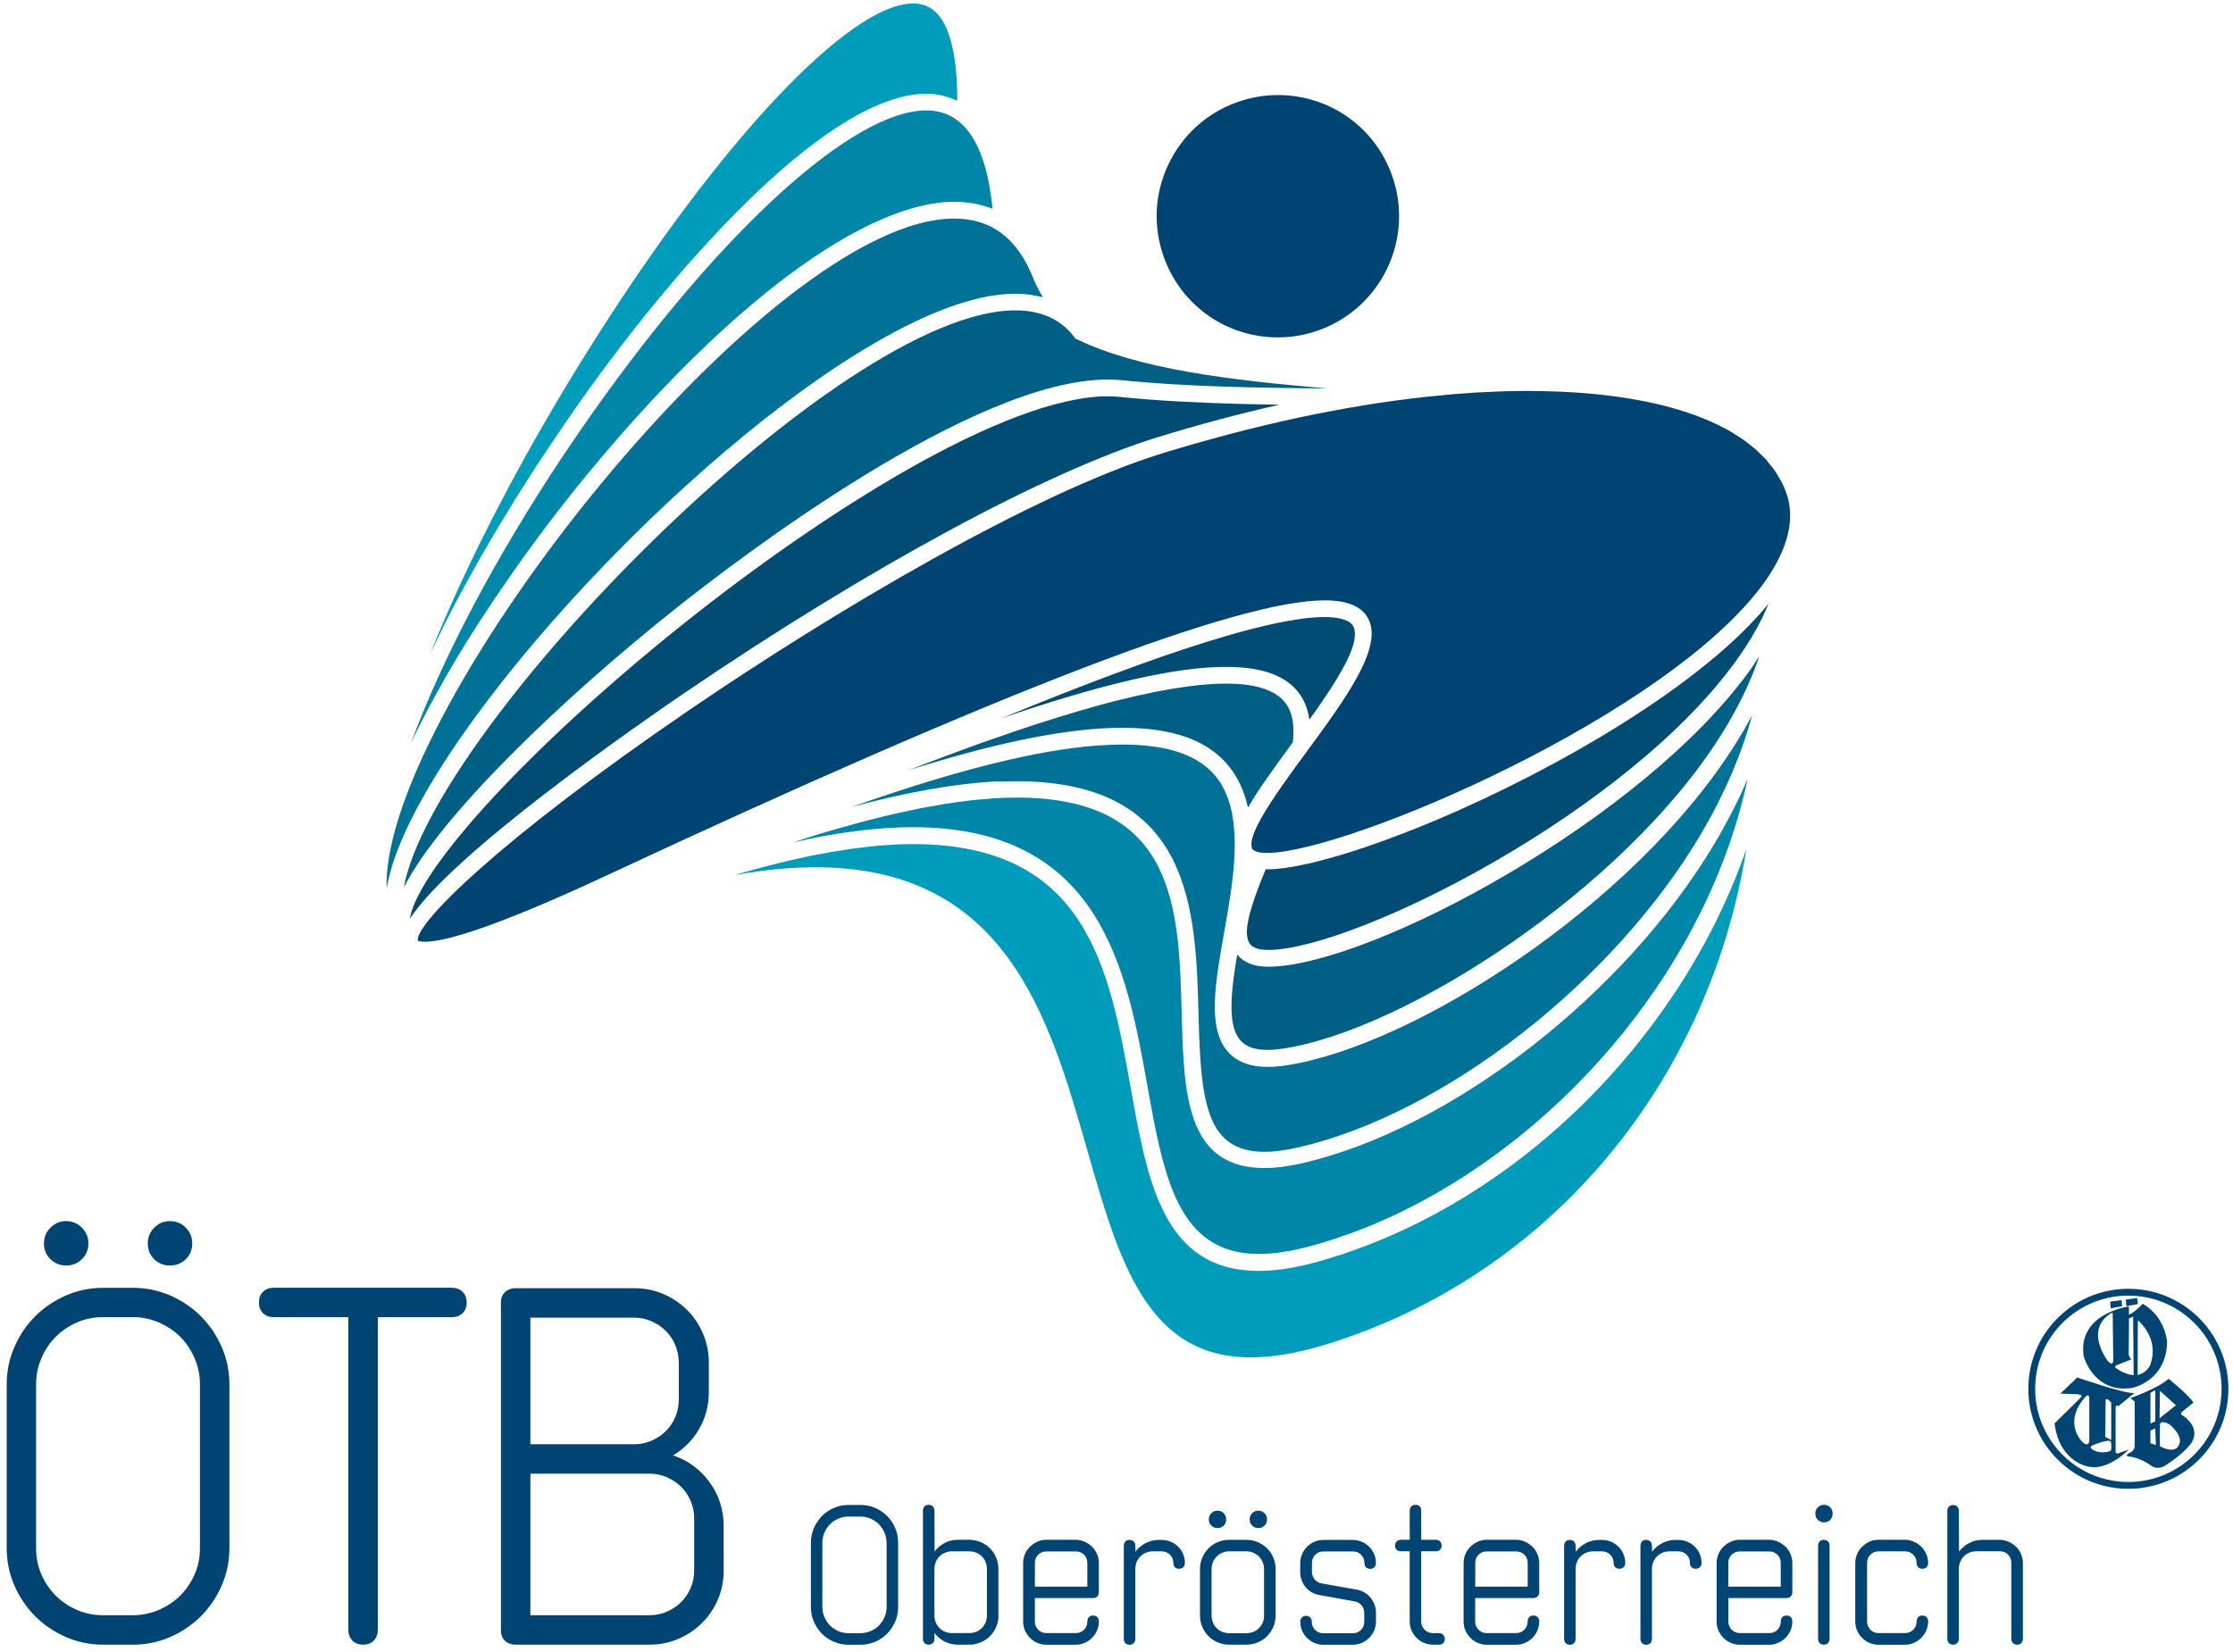
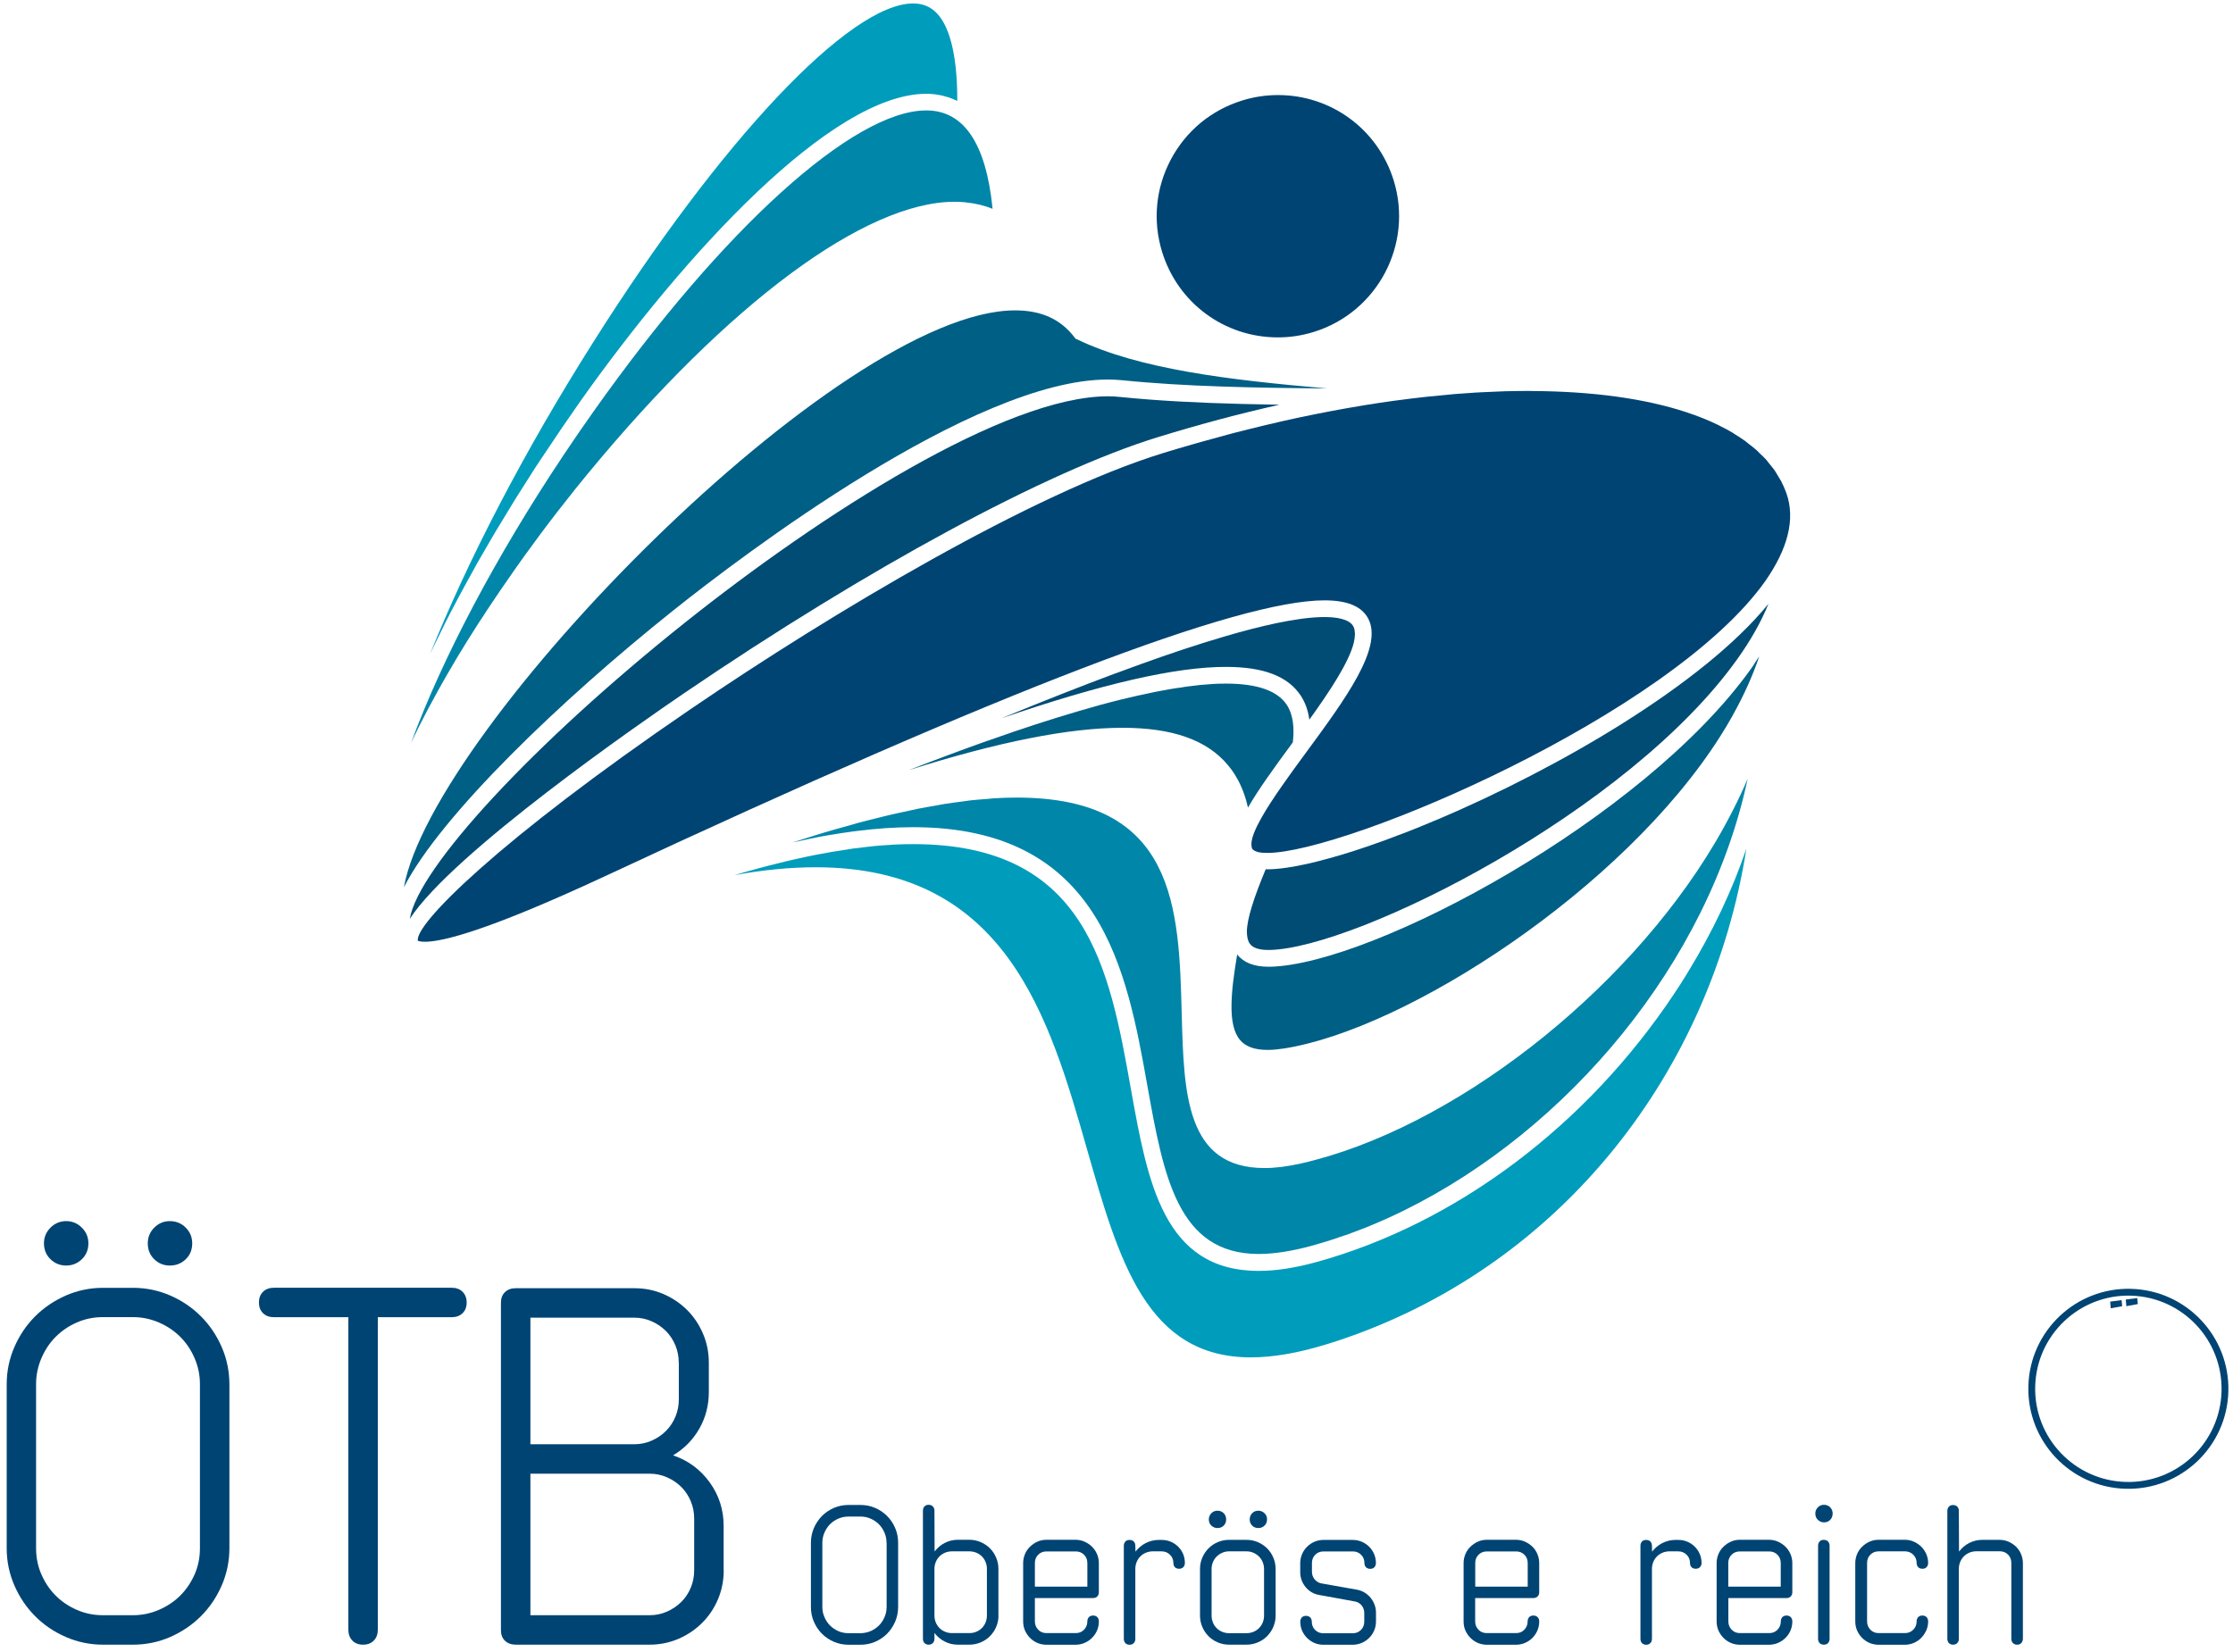
<svg xmlns="http://www.w3.org/2000/svg" xmlns:xlink="http://www.w3.org/1999/xlink" version="1.1" id="Ebene_2" x="0px" y="0px" viewBox="0 0 283.46 209.76" style="enable-background:new 0 0 283.46 209.76;" xml:space="preserve">
  <style type="text/css">
	.st0{clip-path:url(#SVGID_2_);fill:none;stroke:#004474;stroke-width:0.867;}
	.st1{fill:#004474;}
	.st2{clip-path:url(#SVGID_4_);fill:#004474;}
	.st3{fill:#009CBB;}
	.st4{fill:#0086A9;}
	.st5{fill:#007297;}
	.st6{fill:#005F85;}
	.st7{fill:#004C74;}
</style>
  <g>
    <g>
      <defs>
        <rect id="SVGID_1_" x="257.36" y="163.71" width="25.38" height="25.38" />
      </defs>
      <clipPath id="SVGID_2_">
        <use xlink:href="#SVGID_1_" style="overflow:visible;" />
      </clipPath>
      <ellipse transform="matrix(0.028 -1 1 0.028 86.216 441.452)" class="st0" cx="270.05" cy="176.4" rx="12.26" ry="12.26" />
    </g>
    <polygon class="st1" points="267.87,165.27 267.94,166.12 269.39,165.85 269.32,165.08  " />
    <polygon class="st1" points="269.85,165.01 269.92,165.85 271.38,165.58 271.3,164.82  " />
    <g>
      <defs>
-         <rect id="SVGID_3_" x="257.36" y="163.71" width="25.38" height="25.38" />
-       </defs>
+         </defs>
      <clipPath id="SVGID_4_">
        <use xlink:href="#SVGID_3_" style="overflow:visible;" />
      </clipPath>
      <path class="st2" d="M272.91,173.42c0,0-0.53,0.99-1.56,1.16l0.03-6.94C271.39,167.65,274.26,169.93,272.91,173.42 M270.85,174.6    c0,0-1.05,0-2.28-0.91c0,0-0.25-0.24,0.28-0.41l1.72-0.68c0,0-0.32-0.24-0.35-0.68l0.04-4.51l0.52-0.24L270.85,174.6z     M268.26,172.77c0,0-0.03,0.76-0.67,0.07c0,0-2.98-3.79,0.21-5.98c0,0,0.42-0.31,0.39-0.07L268.26,172.77z M275.09,170.35    c0,0-0.2-3.13-3.09-4.81c0,0-1.04,1.14-1.75,1.38v-1.04c0,0-6.58,0.87-5.74,6.35c0,0,1.28,4.74,6.14,4    C270.66,176.23,275.03,175.39,275.09,170.35" />
      <path class="st2" d="M268,182.84l-0.75-0.38l0.04-4.6c0.07-0.58,0.71,0.24,0.71,0.24V182.84z M265.73,183.48c0,0,2-0.85,2.23-0.41    c0,0,0.19,1.07-0.1,1.18c0,0-1.42,0.54-2.44-0.36C265.42,183.88,265.25,183.65,265.73,183.48 M265.21,182.95    c0,0-0.03,0.85-0.81,0.2c0,0-2.66-2.4,0.32-5.79c0,0,0.49-0.53,0.5,0.17V182.95z M270.94,176.88c-1.29,0.1-7.25-1.98-7.25-1.98    l-2.14,2.05l1.94,0.07c1.08,0.02,0.68,0.4,0.68,0.4l-3.37,3.32c0.68,5.07,4.42,5.5,4.42,5.5c2.48,0.47,5-2.18,5-2.18l-0.95,0.33    c-0.81,0.4-0.71-0.1-0.71-0.1v-5.54c0.02-0.46,0.34-0.2,0.34-0.2L270.94,176.88z" />
      <path class="st2" d="M276.58,183.5c-0.52,1.2-2.4,0.14-2.4,0.14V181c0-0.86,1.22-0.14,1.22-0.14    C277.34,182.51,276.58,183.5,276.58,183.5 M276.22,178.43l-2.08,1.65l0.04-3.48L276.22,178.43z M273.67,183.49l-0.7-0.25    l0.01-1.61l0.61-0.26L273.67,183.49z M273.6,180.47l-0.62,0.28v-3.91l0.62-0.32V180.47z M276.99,179.26l1.45-1.17    c-0.64-1.01-3.16-3.02-3.16-3.02c-1.38,1.24-4.84,2.45-4.84,2.45l0.54,0.44v5.61c0,0.67-0.64,0.91-0.64,0.91    c-0.67,0.34-0.2,0.44-0.2,0.44c1.65,0.17,2.86,1.14,2.86,1.14c0.87,0.67,1.78,0.07,1.78,0.07c2.79-1.75,3.53-3.12,3.53-3.12    c0.94-1.91-1.11-3.19-1.11-3.19C276.59,179.52,276.99,179.26,276.99,179.26" />
    </g>
  </g>
  <g>
    <path class="st1" d="M29.12,196.57c0,1.68-0.33,3.26-0.98,4.75c-0.65,1.49-1.53,2.79-2.63,3.89c-1.1,1.1-2.4,1.98-3.89,2.64   c-1.49,0.65-3.07,0.98-4.74,0.98h-3.79c-1.67,0-3.25-0.33-4.74-0.98c-1.49-0.65-2.79-1.53-3.89-2.64c-1.1-1.1-1.98-2.4-2.63-3.89   c-0.65-1.49-0.98-3.08-0.98-4.75v-20.79c0-1.68,0.33-3.26,0.98-4.75c0.65-1.49,1.53-2.79,2.63-3.89c1.1-1.1,2.4-1.98,3.89-2.64   c1.49-0.65,3.07-0.98,4.74-0.98h3.79c1.67,0,3.25,0.33,4.74,0.98c1.49,0.65,2.78,1.53,3.89,2.64c1.1,1.1,1.98,2.4,2.63,3.89   c0.65,1.49,0.98,3.08,0.98,4.75V196.57z M25.38,175.74c0-1.15-0.23-2.25-0.68-3.29c-0.45-1.05-1.06-1.95-1.82-2.71   c-0.76-0.76-1.66-1.36-2.71-1.82c-1.05-0.45-2.14-0.68-3.29-0.68h-3.81c-1.19,0-2.3,0.23-3.32,0.68c-1.03,0.45-1.92,1.06-2.68,1.82   c-0.76,0.76-1.36,1.66-1.81,2.71c-0.45,1.05-0.68,2.14-0.68,3.29v20.86c0,1.19,0.23,2.3,0.68,3.32c0.45,1.03,1.05,1.92,1.81,2.68   c0.76,0.76,1.65,1.36,2.68,1.81c1.03,0.45,2.13,0.68,3.32,0.68h3.81c1.15,0,2.24-0.23,3.29-0.68c1.05-0.45,1.95-1.06,2.71-1.81   c0.76-0.76,1.36-1.65,1.82-2.68c0.45-1.03,0.68-2.13,0.68-3.32V175.74z M11.22,157.87c0,0.82-0.28,1.49-0.83,2.02   c-0.55,0.53-1.22,0.8-1.99,0.8c-0.78,0-1.44-0.27-1.99-0.8c-0.55-0.53-0.83-1.21-0.83-2.02c0-0.78,0.28-1.44,0.83-1.99   c0.55-0.55,1.22-0.83,1.99-0.83c0.78,0,1.44,0.28,1.99,0.83C10.94,156.43,11.22,157.09,11.22,157.87z M24.4,157.87   c0,0.82-0.27,1.49-0.82,2.02c-0.55,0.53-1.22,0.8-2.03,0.8c-0.77,0-1.43-0.27-1.97-0.8c-0.55-0.53-0.82-1.21-0.82-2.02   c0-0.78,0.27-1.44,0.82-1.99c0.55-0.55,1.2-0.83,1.97-0.83c0.81,0,1.49,0.28,2.03,0.83C24.13,156.43,24.4,157.09,24.4,157.87z" />
    <path class="st1" d="M59.24,165.38c0,0.56-0.17,1.02-0.52,1.36c-0.35,0.34-0.81,0.51-1.38,0.51h-9.38v39.68   c0,0.57-0.17,1.03-0.51,1.38c-0.34,0.35-0.79,0.52-1.36,0.52s-1.02-0.17-1.36-0.52c-0.34-0.35-0.51-0.81-0.51-1.38v-39.68h-9.45   c-0.57,0-1.03-0.17-1.38-0.51c-0.35-0.34-0.52-0.79-0.52-1.36c0-0.56,0.17-1.02,0.52-1.36c0.35-0.34,0.81-0.51,1.38-0.51h22.57   c0.57,0,1.03,0.17,1.38,0.51C59.06,164.37,59.24,164.82,59.24,165.38z" />
    <path class="st1" d="M91.87,199.39c0,1.31-0.25,2.54-0.73,3.68c-0.49,1.15-1.16,2.15-2.02,3c-0.86,0.86-1.86,1.53-3,2.02   c-1.14,0.49-2.37,0.74-3.67,0.74H65.49c-0.57,0-1.03-0.16-1.38-0.49c-0.35-0.33-0.52-0.78-0.52-1.35v-41.58   c0-0.57,0.17-1.02,0.52-1.35c0.35-0.33,0.79-0.49,1.32-0.49h15.12c1.31,0,2.53,0.25,3.67,0.74c1.14,0.49,2.14,1.17,3,2.02   c0.86,0.86,1.53,1.86,2.02,3.01c0.49,1.14,0.74,2.37,0.74,3.68v3.74c0,1.68-0.4,3.22-1.2,4.63c-0.8,1.41-1.91,2.55-3.34,3.4   c1.92,0.65,3.47,1.8,4.65,3.43c1.18,1.64,1.77,3.48,1.77,5.52V199.39z M86.16,173.02c0-0.78-0.14-1.51-0.43-2.21   c-0.29-0.69-0.69-1.3-1.2-1.81c-0.51-0.51-1.11-0.92-1.81-1.23c-0.7-0.31-1.43-0.46-2.21-0.46H67.33v16.07h13.19   c0.78,0,1.51-0.15,2.21-0.46c0.69-0.31,1.3-0.71,1.81-1.23c0.51-0.51,0.91-1.11,1.2-1.81c0.29-0.69,0.43-1.43,0.43-2.21V173.02z    M88.12,192.83c0-0.78-0.14-1.51-0.43-2.21c-0.29-0.69-0.69-1.3-1.2-1.81c-0.51-0.51-1.12-0.92-1.82-1.23   c-0.7-0.31-1.44-0.46-2.21-0.46H67.33v17.97h15.13c0.78,0,1.52-0.15,2.21-0.46c0.7-0.31,1.3-0.72,1.82-1.23   c0.51-0.51,0.91-1.11,1.2-1.81c0.29-0.69,0.43-1.43,0.43-2.21V192.83z" />
  </g>
  <g>
    <path class="st1" d="M114.01,204.03c0,0.67-0.13,1.3-0.38,1.89c-0.26,0.59-0.6,1.09-1.03,1.53c-0.43,0.43-0.94,0.77-1.52,1.02   c-0.58,0.25-1.2,0.37-1.86,0.37h-1.49c-0.66,0-1.28-0.12-1.86-0.37c-0.58-0.25-1.09-0.59-1.52-1.02c-0.43-0.43-0.78-0.94-1.03-1.53   c-0.26-0.58-0.38-1.21-0.38-1.89v-8.13c0-0.67,0.13-1.3,0.38-1.89c0.26-0.58,0.6-1.09,1.03-1.53c0.43-0.43,0.94-0.77,1.52-1.02   c0.58-0.25,1.2-0.37,1.86-0.37h1.49c0.66,0,1.28,0.12,1.86,0.37c0.58,0.25,1.09,0.59,1.52,1.02c0.43,0.43,0.78,0.94,1.03,1.53   c0.26,0.59,0.38,1.21,0.38,1.89V204.03z M112.54,195.9c0-0.46-0.09-0.9-0.27-1.31c-0.18-0.41-0.41-0.76-0.71-1.06   c-0.3-0.3-0.65-0.53-1.06-0.71c-0.41-0.18-0.84-0.26-1.29-0.26h-1.47c-0.47,0-0.9,0.09-1.31,0.26c-0.41,0.18-0.76,0.41-1.06,0.71   c-0.3,0.3-0.53,0.65-0.71,1.06c-0.18,0.41-0.27,0.85-0.27,1.31v8.13c0,0.47,0.09,0.9,0.27,1.31c0.18,0.41,0.41,0.76,0.71,1.06   c0.3,0.3,0.65,0.53,1.05,0.71c0.4,0.18,0.84,0.26,1.3,0.26h1.5c0.45,0,0.88-0.09,1.29-0.26c0.41-0.18,0.76-0.41,1.06-0.71   c0.3-0.3,0.53-0.65,0.71-1.06c0.18-0.41,0.27-0.85,0.27-1.31V195.9z" />
    <path class="st1" d="M126.75,205.13c0,0.51-0.1,0.99-0.29,1.44c-0.19,0.45-0.46,0.84-0.79,1.18c-0.34,0.34-0.73,0.6-1.18,0.79   c-0.45,0.19-0.93,0.29-1.44,0.29h-1.47c-0.59,0-1.15-0.13-1.66-0.4c-0.51-0.26-0.95-0.63-1.3-1.09v0.75c0,0.22-0.07,0.41-0.21,0.54   c-0.14,0.14-0.32,0.2-0.52,0.2c-0.22,0-0.4-0.07-0.53-0.2c-0.13-0.14-0.2-0.32-0.2-0.54v-16.28c0-0.22,0.07-0.4,0.2-0.54   c0.13-0.14,0.31-0.2,0.53-0.2c0.21,0,0.38,0.07,0.52,0.2c0.14,0.14,0.21,0.32,0.21,0.54l0.02,5.19c0.35-0.46,0.78-0.83,1.29-1.09   c0.51-0.26,1.06-0.4,1.65-0.4h1.46c0.51,0,0.99,0.1,1.44,0.29c0.45,0.19,0.84,0.46,1.18,0.79c0.34,0.34,0.6,0.73,0.79,1.18   c0.19,0.45,0.29,0.93,0.29,1.44V205.13z M125.28,199.2c0-0.31-0.06-0.6-0.17-0.87c-0.11-0.27-0.27-0.51-0.47-0.71   c-0.2-0.2-0.44-0.36-0.71-0.47c-0.27-0.11-0.56-0.17-0.87-0.17h-2.22c-0.31,0-0.6,0.06-0.87,0.17c-0.27,0.11-0.51,0.27-0.71,0.47   c-0.2,0.2-0.36,0.44-0.47,0.71c-0.11,0.27-0.17,0.56-0.17,0.87v5.94c0,0.31,0.06,0.6,0.17,0.87c0.11,0.27,0.27,0.51,0.47,0.71   c0.2,0.2,0.44,0.36,0.71,0.47c0.27,0.11,0.56,0.17,0.87,0.17h2.22c0.31,0,0.6-0.06,0.87-0.17c0.27-0.11,0.51-0.27,0.71-0.47   c0.2-0.2,0.36-0.44,0.47-0.71c0.11-0.27,0.17-0.56,0.17-0.87V199.2z" />
    <path class="st1" d="M139.49,205.88c0,0.42-0.08,0.8-0.23,1.15c-0.15,0.35-0.36,0.66-0.64,0.94c-0.27,0.27-0.59,0.48-0.95,0.64   c-0.36,0.15-0.74,0.23-1.14,0.23h-3.69c-0.42,0-0.8-0.08-1.15-0.23c-0.35-0.15-0.66-0.36-0.94-0.64c-0.27-0.27-0.48-0.59-0.64-0.94   c-0.15-0.35-0.23-0.74-0.23-1.15v-7.41c0-0.4,0.08-0.78,0.23-1.14c0.15-0.36,0.36-0.67,0.64-0.94c0.27-0.26,0.58-0.48,0.94-0.64   c0.35-0.16,0.74-0.24,1.15-0.24h3.69c0.4,0,0.78,0.08,1.14,0.24c0.36,0.16,0.68,0.37,0.95,0.64c0.27,0.26,0.48,0.58,0.64,0.94   c0.15,0.36,0.23,0.74,0.23,1.14v3.7c0,0.22-0.07,0.4-0.2,0.54c-0.14,0.14-0.32,0.2-0.54,0.2h-7.38v2.96c0,0.42,0.14,0.77,0.42,1.06   c0.28,0.29,0.63,0.43,1.05,0.43h3.72c0.42,0,0.77-0.14,1.05-0.43c0.28-0.29,0.42-0.64,0.42-1.06c0-0.22,0.07-0.4,0.2-0.54   c0.13-0.14,0.31-0.2,0.53-0.2c0.22,0,0.4,0.07,0.53,0.2C139.43,205.47,139.49,205.65,139.49,205.88z M138.03,198.46   c0-0.42-0.14-0.77-0.42-1.05c-0.28-0.28-0.63-0.42-1.05-0.42h-3.72c-0.42,0-0.77,0.14-1.05,0.42c-0.28,0.28-0.42,0.63-0.42,1.05v3   h6.66V198.46z" />
    <path class="st1" d="M150.41,198.45c0,0.22-0.07,0.41-0.2,0.54c-0.14,0.14-0.32,0.2-0.54,0.2c-0.22,0-0.4-0.07-0.53-0.2   c-0.13-0.14-0.19-0.32-0.19-0.54c0-0.42-0.15-0.77-0.44-1.05c-0.29-0.28-0.64-0.42-1.06-0.42h-1.11c-0.31,0-0.6,0.06-0.87,0.17   c-0.27,0.11-0.51,0.27-0.71,0.47c-0.2,0.2-0.36,0.44-0.47,0.71c-0.11,0.27-0.17,0.56-0.17,0.87v8.89c0,0.23-0.07,0.41-0.2,0.54   c-0.13,0.14-0.31,0.21-0.53,0.21c-0.22,0-0.4-0.07-0.53-0.2c-0.13-0.14-0.2-0.32-0.2-0.54v-11.83c0-0.22,0.07-0.4,0.2-0.54   c0.13-0.14,0.31-0.2,0.53-0.2c0.22,0,0.4,0.07,0.53,0.2c0.13,0.14,0.2,0.32,0.2,0.54l0.02,0.75c0.35-0.46,0.79-0.83,1.3-1.09   c0.51-0.26,1.07-0.4,1.66-0.4h0.36c0.4,0,0.78,0.07,1.14,0.22c0.36,0.15,0.68,0.36,0.95,0.63c0.27,0.27,0.49,0.58,0.64,0.94   C150.33,197.67,150.41,198.05,150.41,198.45z" />
    <path class="st1" d="M161.93,205.13c0,0.51-0.1,0.99-0.29,1.44c-0.19,0.45-0.46,0.84-0.79,1.18c-0.34,0.34-0.73,0.6-1.18,0.79   c-0.45,0.19-0.93,0.29-1.44,0.29h-2.21c-0.51,0-0.99-0.1-1.44-0.29c-0.45-0.19-0.84-0.46-1.17-0.79c-0.34-0.34-0.6-0.73-0.79-1.18   c-0.19-0.45-0.29-0.93-0.29-1.44v-5.91c0-0.51,0.1-0.99,0.29-1.44c0.19-0.45,0.46-0.84,0.79-1.18c0.34-0.34,0.73-0.6,1.17-0.79   c0.45-0.19,0.93-0.29,1.44-0.29h2.21c0.51,0,0.99,0.1,1.44,0.29c0.45,0.19,0.84,0.46,1.18,0.79c0.34,0.34,0.6,0.73,0.79,1.18   c0.19,0.45,0.29,0.93,0.29,1.44V205.13z M155.65,192.92c0,0.32-0.1,0.59-0.31,0.79c-0.21,0.21-0.47,0.31-0.79,0.31   c-0.3,0-0.56-0.1-0.78-0.31c-0.22-0.21-0.32-0.47-0.32-0.79c0-0.3,0.11-0.56,0.32-0.78c0.22-0.22,0.48-0.32,0.78-0.32   c0.32,0,0.59,0.11,0.79,0.32C155.55,192.35,155.65,192.61,155.65,192.92z M160.46,199.22c0-0.31-0.06-0.59-0.17-0.87   c-0.11-0.27-0.27-0.51-0.47-0.71c-0.2-0.2-0.44-0.36-0.71-0.48c-0.27-0.12-0.56-0.18-0.87-0.18h-2.22c-0.31,0-0.59,0.06-0.87,0.18   c-0.27,0.12-0.51,0.28-0.71,0.48c-0.2,0.2-0.36,0.44-0.47,0.71c-0.11,0.27-0.17,0.56-0.17,0.87v5.93c0,0.31,0.06,0.59,0.17,0.87   c0.11,0.27,0.27,0.51,0.47,0.71c0.2,0.2,0.44,0.36,0.71,0.47c0.27,0.11,0.56,0.17,0.87,0.17h2.22c0.31,0,0.59-0.06,0.87-0.17   c0.27-0.11,0.51-0.27,0.71-0.47c0.2-0.2,0.36-0.44,0.47-0.71c0.11-0.27,0.17-0.56,0.17-0.87V199.22z M160.84,192.92   c0,0.32-0.11,0.59-0.32,0.79c-0.22,0.21-0.48,0.31-0.78,0.31c-0.32,0-0.59-0.1-0.79-0.31c-0.21-0.21-0.31-0.47-0.31-0.79   c0-0.3,0.1-0.56,0.31-0.78c0.21-0.22,0.47-0.32,0.79-0.32c0.3,0,0.56,0.11,0.78,0.32C160.74,192.35,160.84,192.61,160.84,192.92z" />
    <path class="st1" d="M174.44,207.03c-0.15,0.35-0.36,0.67-0.64,0.94c-0.27,0.27-0.59,0.49-0.95,0.64   c-0.36,0.15-0.74,0.23-1.14,0.23h-3.69c-0.42,0-0.8-0.07-1.15-0.22c-0.35-0.15-0.66-0.36-0.94-0.63c-0.27-0.27-0.48-0.58-0.64-0.93   c-0.15-0.35-0.23-0.74-0.23-1.15c0-0.22,0.07-0.4,0.2-0.54c0.13-0.14,0.31-0.2,0.53-0.2c0.22,0,0.4,0.07,0.53,0.2   c0.13,0.14,0.2,0.32,0.2,0.54c0,0.42,0.14,0.77,0.42,1.05c0.28,0.28,0.63,0.42,1.05,0.42h3.72c0.42,0,0.77-0.14,1.05-0.42   c0.28-0.28,0.42-0.63,0.42-1.05v-1.11c0-0.35-0.11-0.67-0.32-0.94c-0.22-0.27-0.49-0.44-0.83-0.51l-4.62-0.84   c-0.69-0.13-1.25-0.47-1.7-1.02c-0.44-0.55-0.66-1.18-0.66-1.89v-1.11c0-0.4,0.08-0.78,0.23-1.14c0.15-0.36,0.36-0.68,0.64-0.95   c0.27-0.27,0.58-0.49,0.94-0.64c0.35-0.15,0.74-0.23,1.15-0.23h3.69c0.4,0,0.78,0.07,1.14,0.22c0.36,0.15,0.67,0.36,0.95,0.63   c0.27,0.27,0.48,0.58,0.64,0.94c0.15,0.36,0.23,0.74,0.23,1.14c0,0.22-0.07,0.41-0.2,0.54c-0.13,0.14-0.31,0.2-0.53,0.2   s-0.4-0.07-0.53-0.2c-0.13-0.14-0.2-0.32-0.2-0.54c0-0.42-0.14-0.77-0.42-1.05c-0.28-0.28-0.63-0.42-1.05-0.42h-3.72   c-0.42,0-0.77,0.14-1.05,0.42c-0.28,0.28-0.42,0.63-0.42,1.05v1.11c0,0.35,0.11,0.67,0.32,0.94c0.22,0.27,0.49,0.45,0.83,0.53   l4.62,0.82c0.34,0.07,0.65,0.19,0.94,0.37c0.29,0.18,0.54,0.41,0.75,0.66c0.21,0.26,0.37,0.55,0.49,0.87   c0.12,0.32,0.18,0.66,0.18,1.01v1.11C174.67,206.29,174.59,206.68,174.44,207.03z" />
-     <path class="st1" d="M183.4,208.1c0,0.22-0.07,0.4-0.2,0.53c-0.14,0.13-0.32,0.2-0.54,0.2h-0.75c-0.42,0-0.8-0.08-1.15-0.23   c-0.35-0.15-0.67-0.36-0.94-0.64c-0.27-0.27-0.49-0.59-0.64-0.94c-0.15-0.35-0.23-0.74-0.23-1.15v-8.9h-1.11   c-0.23,0-0.41-0.06-0.54-0.19c-0.14-0.13-0.21-0.3-0.21-0.53c0-0.22,0.07-0.4,0.21-0.54c0.14-0.14,0.32-0.2,0.54-0.2h1.11v-3.7   c0-0.22,0.07-0.4,0.2-0.54c0.14-0.14,0.32-0.2,0.54-0.2s0.4,0.07,0.53,0.2c0.13,0.14,0.19,0.32,0.19,0.54v3.7h1.85   c0.22,0,0.4,0.07,0.54,0.2c0.14,0.14,0.2,0.32,0.2,0.54c0,0.22-0.07,0.4-0.2,0.53c-0.14,0.13-0.32,0.19-0.54,0.19h-1.85v8.92   c0,0.4,0.14,0.75,0.43,1.04c0.29,0.29,0.64,0.43,1.06,0.43h0.75c0.22,0,0.4,0.07,0.54,0.2C183.33,207.7,183.4,207.88,183.4,208.1z" />
    <path class="st1" d="M195.39,205.88c0,0.42-0.08,0.8-0.23,1.15c-0.15,0.35-0.36,0.66-0.63,0.94c-0.27,0.27-0.59,0.48-0.95,0.64   c-0.36,0.15-0.74,0.23-1.14,0.23h-3.69c-0.42,0-0.8-0.08-1.15-0.23c-0.35-0.15-0.66-0.36-0.94-0.64c-0.27-0.27-0.48-0.59-0.64-0.94   s-0.23-0.74-0.23-1.15v-7.41c0-0.4,0.08-0.78,0.23-1.14c0.15-0.36,0.36-0.67,0.64-0.94c0.27-0.26,0.58-0.48,0.94-0.64   c0.35-0.16,0.74-0.24,1.15-0.24h3.69c0.4,0,0.78,0.08,1.14,0.24c0.36,0.16,0.67,0.37,0.95,0.64c0.27,0.26,0.48,0.58,0.63,0.94   c0.15,0.36,0.23,0.74,0.23,1.14v3.7c0,0.22-0.07,0.4-0.21,0.54c-0.14,0.14-0.32,0.2-0.54,0.2h-7.38v2.96   c0,0.42,0.14,0.77,0.42,1.06c0.28,0.29,0.63,0.43,1.05,0.43h3.72c0.42,0,0.77-0.14,1.05-0.43c0.28-0.29,0.42-0.64,0.42-1.06   c0-0.22,0.07-0.4,0.2-0.54c0.13-0.14,0.31-0.2,0.53-0.2s0.4,0.07,0.53,0.2C195.33,205.47,195.39,205.65,195.39,205.88z    M193.93,198.46c0-0.42-0.14-0.77-0.42-1.05c-0.28-0.28-0.63-0.42-1.05-0.42h-3.72c-0.42,0-0.77,0.14-1.05,0.42   c-0.28,0.28-0.42,0.63-0.42,1.05v3h6.66V198.46z" />
-     <path class="st1" d="M206.31,198.45c0,0.22-0.07,0.41-0.21,0.54c-0.14,0.14-0.32,0.2-0.54,0.2c-0.22,0-0.4-0.07-0.53-0.2   c-0.13-0.14-0.19-0.32-0.19-0.54c0-0.42-0.15-0.77-0.44-1.05c-0.29-0.28-0.64-0.42-1.06-0.42h-1.11c-0.31,0-0.6,0.06-0.87,0.17   c-0.27,0.11-0.51,0.27-0.71,0.47c-0.2,0.2-0.36,0.44-0.47,0.71c-0.11,0.27-0.17,0.56-0.17,0.87v8.89c0,0.23-0.07,0.41-0.2,0.54   c-0.13,0.14-0.31,0.21-0.53,0.21s-0.4-0.07-0.53-0.2c-0.13-0.14-0.2-0.32-0.2-0.54v-11.83c0-0.22,0.07-0.4,0.2-0.54   c0.13-0.14,0.31-0.2,0.53-0.2s0.4,0.07,0.53,0.2c0.13,0.14,0.2,0.32,0.2,0.54l0.02,0.75c0.35-0.46,0.79-0.83,1.3-1.09   c0.51-0.26,1.07-0.4,1.66-0.4h0.36c0.4,0,0.78,0.07,1.14,0.22c0.36,0.15,0.68,0.36,0.95,0.63c0.27,0.27,0.49,0.58,0.64,0.94   C206.23,197.67,206.31,198.05,206.31,198.45z" />
    <path class="st1" d="M216,198.45c0,0.22-0.07,0.41-0.21,0.54c-0.14,0.14-0.32,0.2-0.54,0.2c-0.22,0-0.4-0.07-0.53-0.2   c-0.13-0.14-0.19-0.32-0.19-0.54c0-0.42-0.15-0.77-0.44-1.05c-0.29-0.28-0.64-0.42-1.06-0.42h-1.11c-0.31,0-0.6,0.06-0.87,0.17   c-0.27,0.11-0.51,0.27-0.71,0.47c-0.2,0.2-0.36,0.44-0.47,0.71c-0.11,0.27-0.17,0.56-0.17,0.87v8.89c0,0.23-0.07,0.41-0.2,0.54   c-0.13,0.14-0.31,0.21-0.53,0.21s-0.4-0.07-0.53-0.2c-0.13-0.14-0.2-0.32-0.2-0.54v-11.83c0-0.22,0.07-0.4,0.2-0.54   c0.13-0.14,0.31-0.2,0.53-0.2s0.4,0.07,0.53,0.2c0.13,0.14,0.2,0.32,0.2,0.54l0.02,0.75c0.35-0.46,0.79-0.83,1.3-1.09   c0.51-0.26,1.07-0.4,1.66-0.4h0.36c0.4,0,0.78,0.07,1.14,0.22c0.36,0.15,0.68,0.36,0.95,0.63c0.27,0.27,0.49,0.58,0.64,0.94   C215.92,197.67,216,198.05,216,198.45z" />
    <path class="st1" d="M227.52,205.88c0,0.42-0.08,0.8-0.23,1.15c-0.15,0.35-0.36,0.66-0.64,0.94c-0.27,0.27-0.59,0.48-0.95,0.64   c-0.36,0.15-0.74,0.23-1.14,0.23h-3.69c-0.42,0-0.8-0.08-1.15-0.23c-0.35-0.15-0.66-0.36-0.94-0.64c-0.27-0.27-0.48-0.59-0.64-0.94   c-0.15-0.35-0.23-0.74-0.23-1.15v-7.41c0-0.4,0.08-0.78,0.23-1.14c0.15-0.36,0.36-0.67,0.64-0.94c0.27-0.26,0.58-0.48,0.94-0.64   c0.35-0.16,0.74-0.24,1.15-0.24h3.69c0.4,0,0.78,0.08,1.14,0.24c0.36,0.16,0.67,0.37,0.95,0.64c0.27,0.26,0.48,0.58,0.64,0.94   c0.15,0.36,0.23,0.74,0.23,1.14v3.7c0,0.22-0.07,0.4-0.2,0.54c-0.14,0.14-0.32,0.2-0.54,0.2h-7.38v2.96c0,0.42,0.14,0.77,0.42,1.06   c0.28,0.29,0.63,0.43,1.05,0.43h3.72c0.42,0,0.77-0.14,1.05-0.43c0.28-0.29,0.42-0.64,0.42-1.06c0-0.22,0.07-0.4,0.2-0.54   c0.13-0.14,0.31-0.2,0.53-0.2s0.4,0.07,0.53,0.2C227.45,205.47,227.52,205.65,227.52,205.88z M226.05,198.46   c0-0.42-0.14-0.77-0.42-1.05c-0.28-0.28-0.63-0.42-1.05-0.42h-3.72c-0.42,0-0.77,0.14-1.05,0.42c-0.28,0.28-0.42,0.63-0.42,1.05v3   h6.66V198.46z" />
    <path class="st1" d="M232.64,192.17c0,0.32-0.1,0.59-0.31,0.81c-0.21,0.22-0.47,0.32-0.79,0.32c-0.3,0-0.56-0.11-0.78-0.32   c-0.22-0.22-0.32-0.48-0.32-0.81c0-0.3,0.11-0.56,0.32-0.78c0.22-0.22,0.48-0.32,0.78-0.32c0.32,0,0.58,0.11,0.79,0.32   C232.53,191.61,232.64,191.87,232.64,192.17z M232.25,208.09c0,0.22-0.07,0.41-0.2,0.54c-0.13,0.14-0.31,0.2-0.53,0.2   s-0.4-0.07-0.53-0.2c-0.13-0.14-0.2-0.32-0.2-0.54v-11.83c0-0.22,0.07-0.4,0.2-0.54c0.13-0.14,0.31-0.2,0.53-0.2s0.4,0.07,0.53,0.2   c0.13,0.14,0.2,0.32,0.2,0.54V208.09z" />
    <path class="st1" d="M244.76,205.88c0,0.42-0.08,0.8-0.24,1.15s-0.37,0.66-0.64,0.94c-0.26,0.27-0.58,0.48-0.94,0.64   c-0.36,0.15-0.74,0.23-1.14,0.23h-3.33c-0.42,0-0.8-0.08-1.15-0.23c-0.35-0.15-0.66-0.36-0.94-0.64c-0.27-0.27-0.48-0.59-0.64-0.94   c-0.15-0.35-0.23-0.74-0.23-1.15v-7.41c0-0.4,0.08-0.78,0.23-1.14c0.15-0.36,0.36-0.67,0.64-0.94c0.27-0.26,0.58-0.48,0.94-0.64   c0.35-0.16,0.74-0.24,1.15-0.24h3.33c0.4,0,0.78,0.08,1.14,0.24c0.36,0.16,0.67,0.37,0.94,0.63c0.26,0.26,0.48,0.57,0.64,0.93   c0.16,0.36,0.24,0.74,0.24,1.14c0,0.22-0.07,0.41-0.2,0.54c-0.13,0.14-0.31,0.2-0.53,0.2c-0.22,0-0.4-0.07-0.53-0.2   c-0.13-0.14-0.2-0.32-0.2-0.54c0-0.42-0.15-0.77-0.43-1.05c-0.29-0.28-0.64-0.42-1.04-0.42h-3.35c-0.42,0-0.77,0.14-1.05,0.42   c-0.28,0.28-0.42,0.63-0.42,1.05v7.42c0,0.42,0.14,0.77,0.42,1.06c0.28,0.29,0.63,0.43,1.05,0.43h3.35c0.4,0,0.75-0.14,1.04-0.43   c0.29-0.29,0.43-0.64,0.43-1.06c0-0.22,0.07-0.4,0.2-0.54c0.13-0.14,0.31-0.2,0.53-0.2c0.22,0,0.4,0.07,0.53,0.2   C244.69,205.47,244.76,205.65,244.76,205.88z" />
    <path class="st1" d="M256.58,208.63c-0.13,0.14-0.31,0.2-0.53,0.2c-0.22,0-0.4-0.07-0.53-0.21c-0.13-0.14-0.2-0.32-0.2-0.54v-9.64   c0-0.42-0.14-0.77-0.42-1.05c-0.28-0.28-0.63-0.42-1.05-0.42h-2.97c-0.31,0-0.59,0.06-0.87,0.17c-0.27,0.11-0.51,0.27-0.71,0.47   c-0.2,0.2-0.36,0.44-0.47,0.71c-0.11,0.27-0.17,0.56-0.17,0.87v8.89c0,0.23-0.07,0.41-0.2,0.54c-0.13,0.14-0.31,0.21-0.53,0.21   c-0.22,0-0.4-0.07-0.53-0.2c-0.13-0.14-0.2-0.32-0.2-0.54v-16.25c0-0.22,0.07-0.4,0.2-0.54c0.13-0.14,0.31-0.2,0.53-0.2   c0.22,0,0.4,0.07,0.53,0.2c0.13,0.14,0.2,0.32,0.2,0.54l0.02,5.17c0.35-0.46,0.78-0.83,1.29-1.09c0.51-0.26,1.06-0.4,1.66-0.4h2.21   c0.4,0,0.78,0.08,1.14,0.24c0.36,0.16,0.67,0.37,0.95,0.64c0.27,0.26,0.48,0.58,0.63,0.94c0.15,0.36,0.23,0.74,0.23,1.14v9.62   C256.78,208.31,256.71,208.5,256.58,208.63z" />
  </g>
  <g>
    <path class="st3" d="M171.07,169.81c-0.88,0.31-1.78,0.61-2.68,0.88c-3.56,1.1-6.79,1.66-9.59,1.66c0,0,0,0-0.01,0   c-13.24,0-16.74-12.23-20.79-26.39c-4.81-16.8-10.25-35.84-34.46-35.84c-3.2,0-6.64,0.33-10.32,1c0.87-0.26,1.73-0.5,2.58-0.73   c0.21-0.06,0.43-0.12,0.64-0.18c0.82-0.22,1.61-0.42,2.41-0.61c0.25-0.06,0.5-0.13,0.74-0.19c0.73-0.18,1.45-0.33,2.16-0.49   c0.29-0.06,0.58-0.14,0.87-0.19c0.72-0.15,1.41-0.28,2.1-0.4c0.26-0.05,0.54-0.11,0.8-0.15c0.7-0.12,1.37-0.22,2.04-0.32   c0.24-0.04,0.5-0.08,0.74-0.12c0.67-0.09,1.31-0.16,1.96-0.23c0.23-0.02,0.47-0.06,0.7-0.08c0.69-0.07,1.35-0.11,2.01-0.15   c0.17-0.01,0.36-0.03,0.53-0.04c0.83-0.04,1.63-0.06,2.41-0.06c22.09,0,24.91,15.78,27.64,31.04c2.13,11.9,4.14,23.15,16.23,23.15   c0,0,0,0,0,0c2.19,0,4.58-0.37,7.33-1.12c17.72-4.89,34.29-17.32,45.45-34.13c0.5-0.74,0.98-1.49,1.44-2.24   c0.11-0.18,0.21-0.36,0.32-0.53c3.11-5.09,5.57-10.31,7.37-15.59C217.25,135.93,198.51,160.18,171.07,169.81z M54.59,83.05   c0.53-1.12,1.09-2.25,1.66-3.4c0.05-0.11,0.1-0.21,0.15-0.32c0.59-1.18,1.21-2.37,1.85-3.56c0.06-0.11,0.11-0.21,0.17-0.32   c0.59-1.1,1.2-2.21,1.82-3.32c0.12-0.22,0.23-0.43,0.35-0.64c0.57-1,1.16-2.02,1.76-3.04c0.19-0.33,0.38-0.66,0.58-0.99   c0.48-0.81,0.99-1.64,1.49-2.45c0.33-0.55,0.65-1.08,0.99-1.63c0.39-0.62,0.8-1.26,1.2-1.89c0.47-0.74,0.93-1.48,1.41-2.22   c0.32-0.49,0.66-0.99,0.99-1.48c1.49-2.26,3.03-4.52,4.63-6.8c13.38-18.89,31.94-39.08,43.94-39.08c0.32,0,0.64,0.01,0.97,0.05   c0.23,0.02,0.46,0.07,0.7,0.11c0.1,0.02,0.19,0.03,0.29,0.05c0.22,0.05,0.43,0.12,0.65,0.18c0.11,0.03,0.23,0.06,0.34,0.1   c0.17,0.06,0.34,0.14,0.51,0.21c0.16,0.07,0.32,0.12,0.48,0.2c0.01-6.58-1.25-9.63-2.49-11.01c-0.82-0.92-1.84-1.36-3.11-1.36   c-8.05,0-24.4,17.32-40.67,43.1C66.51,57.36,59.4,71.09,54.59,83.05z" />
    <path class="st4" d="M101.36,106.81c-0.26,0.06-0.51,0.1-0.77,0.16c0.91-0.29,1.78-0.56,2.65-0.83c0.52-0.16,1.05-0.33,1.56-0.48   c0.94-0.28,1.84-0.53,2.75-0.78c0.44-0.12,0.9-0.26,1.33-0.38c0.95-0.26,1.85-0.48,2.76-0.7c0.37-0.09,0.75-0.2,1.11-0.28   c0.9-0.21,1.77-0.39,2.64-0.58c0.34-0.07,0.7-0.16,1.04-0.23c0.85-0.17,1.67-0.31,2.49-0.45c0.32-0.06,0.66-0.13,0.98-0.18   c0.78-0.12,1.51-0.22,2.25-0.31c0.33-0.04,0.68-0.1,1.01-0.14c0.72-0.08,1.4-0.13,2.09-0.18c0.32-0.02,0.65-0.07,0.96-0.09   c0.98-0.06,1.93-0.09,2.84-0.09c20.24,0,20.61,13.99,20.96,27.51c0.27,10.04,0.52,19.53,10.5,19.53h0c1.39,0,2.96-0.2,4.68-0.59   c18.99-4.32,41.08-21.44,52.51-40.7c1.61-2.72,2.99-5.43,4.15-8.13c-5,23.45-22.85,44.55-43.57,54.78   c-0.02,0.01-0.04,0.02-0.06,0.03c-0.75,0.37-1.5,0.72-2.25,1.06c-0.09,0.04-0.19,0.08-0.28,0.12c-0.68,0.3-1.36,0.6-2.05,0.88   c-0.23,0.09-0.47,0.18-0.7,0.27c-0.55,0.22-1.1,0.43-1.65,0.63c-0.38,0.14-0.77,0.26-1.16,0.39c-0.4,0.14-0.81,0.29-1.21,0.41   c-0.79,0.25-1.58,0.49-2.38,0.71c-2.52,0.69-4.8,1.05-6.76,1.05c0,0,0,0,0,0c-10.31,0-12.08-9.92-14.14-21.4   c-2.61-14.61-5.86-32.79-29.73-32.79c-1.1,0-2.25,0.04-3.42,0.12c-0.06,0-0.11,0.01-0.16,0.01c-1.09,0.07-2.21,0.19-3.36,0.33   c-0.2,0.02-0.4,0.05-0.59,0.07c-1.01,0.13-2.04,0.29-3.1,0.47c-0.38,0.06-0.77,0.13-1.15,0.2   C103.22,106.42,102.3,106.6,101.36,106.81z M117.58,14.02c-9.22,0-25.79,14.99-42.21,38.19c-1.31,1.85-2.59,3.71-3.83,5.57   c-8.66,12.98-15.44,25.9-19.36,36.55c0.1-0.21,0.21-0.43,0.31-0.65c0.23-0.48,0.46-0.95,0.7-1.43c0.12-0.24,0.25-0.49,0.38-0.74   c0.24-0.47,0.47-0.93,0.72-1.4c0.14-0.26,0.29-0.53,0.43-0.79c0.25-0.46,0.49-0.92,0.75-1.38c0.15-0.27,0.3-0.54,0.45-0.81   c0.26-0.46,0.51-0.92,0.78-1.38c0.16-0.27,0.32-0.55,0.48-0.82c0.27-0.46,0.54-0.92,0.81-1.38c0.16-0.27,0.33-0.54,0.5-0.82   c0.28-0.46,0.56-0.93,0.85-1.39c0.17-0.28,0.36-0.56,0.54-0.85c0.28-0.45,0.57-0.91,0.86-1.36c0.18-0.28,0.36-0.56,0.55-0.83   c0.3-0.46,0.59-0.92,0.9-1.37c0.16-0.25,0.33-0.5,0.5-0.75c0.33-0.48,0.65-0.97,0.98-1.45c0.16-0.23,0.32-0.47,0.49-0.7   c0.34-0.49,0.68-0.99,1.02-1.48c0.15-0.22,0.31-0.43,0.46-0.65c0.36-0.51,0.72-1.01,1.08-1.52c0.13-0.18,0.26-0.36,0.4-0.54   c0.39-0.53,0.78-1.07,1.17-1.6c0.09-0.13,0.19-0.25,0.28-0.38c1.48-1.99,2.99-3.93,4.5-5.82c0.54-0.67,1.07-1.32,1.61-1.97   c17.79-21.57,35.17-34.45,46.49-34.45c0.44,0,0.87,0.02,1.3,0.06c0.05,0,0.09,0.01,0.14,0.02c1.21,0.12,2.35,0.39,3.39,0.82   C125.18,18.24,122.37,14.02,117.58,14.02z" />
-     <path class="st5" d="M126.65,99.21c-5.28,0.26-11.45,1.34-18.56,3.26c0.16-0.06,0.31-0.11,0.47-0.16   c12.87-4.54,23.07-7.08,30.75-7.65c0.13-0.01,0.27-0.01,0.4-0.02c0.41-0.03,0.83-0.05,1.23-0.07c0.53-0.02,1.04-0.03,1.55-0.03   c5.69,0,9.54,1.3,11.79,3.98c0.23,0.28,0.44,0.57,0.64,0.87c0.09,0.13,0.16,0.27,0.23,0.41c0.1,0.17,0.2,0.35,0.29,0.53   c0.09,0.18,0.16,0.38,0.24,0.57c0.06,0.14,0.12,0.28,0.18,0.43c0.08,0.23,0.15,0.46,0.22,0.7c0.04,0.12,0.07,0.23,0.11,0.35   c0.07,0.27,0.13,0.55,0.19,0.82c0.02,0.09,0.04,0.18,0.05,0.27c0.06,0.31,0.1,0.63,0.15,0.95c0.01,0.06,0.02,0.12,0.02,0.18   c0.04,0.35,0.07,0.71,0.09,1.07c0,0.03,0,0.06,0.01,0.09c0.02,0.39,0.04,0.78,0.04,1.18c0,0,0,0,0,0.01   c-0.02,0.23-0.01,0.45,0,0.66c-0.05,3.48-0.72,7.26-1.35,10.82c-1.14,6.44-2.12,12.01,0.4,15.02c1.12,1.34,2.85,2.02,5.14,2.02h0   c0.71,0,1.49-0.07,2.32-0.19c16.32-2.5,44.14-20.41,56.94-40.64c0.82-1.29,1.56-2.57,2.23-3.84c-0.67,2.49-1.55,5-2.63,7.52   c0,0-0.01,0.01-0.01,0.02c-0.17,0.4-0.36,0.8-0.54,1.2c-0.11,0.24-0.21,0.47-0.32,0.71c-0.09,0.19-0.19,0.38-0.28,0.56   c-0.22,0.45-0.43,0.9-0.66,1.35c-0.04,0.07-0.08,0.14-0.11,0.21c-0.62,1.21-1.29,2.41-2,3.62c-11.16,18.81-32.68,35.52-51.15,39.72   c-1.57,0.35-2.98,0.54-4.21,0.54h0c-7.53,0-8.09-6.64-8.37-17.47c-0.35-13.18-0.78-29.58-23.09-29.58c-0.72,0-1.47,0.02-2.23,0.05   C126.77,99.2,126.71,99.21,126.65,99.21z M51.23,106.11c0.02-0.05,0.04-0.1,0.07-0.16c0.14-0.31,0.29-0.63,0.44-0.95   c0.05-0.11,0.1-0.21,0.15-0.33c0.14-0.29,0.29-0.59,0.44-0.88c0.07-0.14,0.14-0.28,0.21-0.42c0.13-0.24,0.26-0.49,0.39-0.74   c0.11-0.2,0.21-0.4,0.32-0.6c0.08-0.15,0.17-0.31,0.26-0.46c0.17-0.3,0.33-0.6,0.51-0.91c0.03-0.05,0.05-0.09,0.08-0.14   c13.55-23.52,50.51-59,71.27-62.88c0.12-0.02,0.24-0.04,0.36-0.06c1.09-0.18,2.14-0.29,3.13-0.29c0.64,0,1.25,0.04,1.84,0.12   c0.21,0.03,0.41,0.08,0.61,0.12c0.36,0.07,0.73,0.12,1.08,0.21c-0.47-0.75-0.87-1.54-1.21-2.38c-2.04-5.12-5.33-7.61-10.05-7.61   c-23.45,0-72.06,61.58-72.06,84.54c0,0.17,0.03,0.31,0.03,0.47C49.42,110.79,50.15,108.55,51.23,106.11z" />
    <path class="st6" d="M142.48,92.41c-6.76,0-15.75,1.78-27.13,5.38c3.53-1.37,6.87-2.62,10-3.73c0.01,0,0.01,0,0.02,0   c1.01-0.36,2-0.7,2.97-1.03c0.04-0.01,0.09-0.03,0.13-0.05c0.93-0.32,1.84-0.62,2.73-0.91c0.08-0.03,0.16-0.05,0.24-0.08   c0.9-0.29,1.77-0.57,2.64-0.84c0.07-0.02,0.13-0.04,0.2-0.06c0.71-0.22,1.39-0.42,2.08-0.63c0.21-0.06,0.43-0.13,0.64-0.19   c0.61-0.18,1.19-0.34,1.78-0.51c0.26-0.07,0.54-0.15,0.8-0.23c0.62-0.17,1.22-0.32,1.82-0.48c0.21-0.05,0.42-0.11,0.63-0.16   c0.49-0.12,0.96-0.23,1.44-0.34c0.29-0.07,0.6-0.15,0.89-0.21c0.41-0.09,0.8-0.17,1.19-0.25c0.33-0.07,0.68-0.15,1-0.22   c0.38-0.08,0.75-0.14,1.12-0.21c0.32-0.06,0.64-0.12,0.94-0.17c0.38-0.07,0.75-0.12,1.12-0.17c0.27-0.04,0.55-0.09,0.82-0.13   c0.34-0.05,0.67-0.08,1-0.12c0.27-0.03,0.55-0.07,0.82-0.1c0.27-0.03,0.53-0.04,0.79-0.06c0.3-0.02,0.62-0.05,0.91-0.07   c0.54-0.03,1.07-0.04,1.56-0.04c3.94,0,6.53,0.9,7.71,2.69c0.2,0.3,0.36,0.63,0.49,0.98c0.02,0.06,0.03,0.12,0.05,0.18   c0.1,0.31,0.18,0.62,0.23,0.96c0.01,0.03,0,0.07,0.01,0.1c0.11,0.78,0.1,1.63-0.01,2.55c-0.02,0.02-0.03,0.05-0.05,0.07   c-2.41,3.27-4.35,5.97-5.64,8.21c-0.02-0.11-0.06-0.21-0.08-0.31c-0.07-0.31-0.15-0.62-0.25-0.93c-0.05-0.15-0.1-0.3-0.15-0.45   c-0.1-0.3-0.22-0.6-0.35-0.89c-0.06-0.14-0.12-0.29-0.19-0.43c-0.14-0.3-0.3-0.59-0.47-0.87c-0.07-0.12-0.13-0.24-0.21-0.36   c-0.25-0.39-0.52-0.77-0.83-1.13C153.23,93.96,148.84,92.41,142.48,92.41z M222.3,84.88c-13.59,19.1-48,37.56-61.05,37.87l-0.25,0   c-1.83,0-3.14-0.54-3.95-1.55c-0.4,2.36-0.71,4.6-0.72,6.48c-0.02,1.88,0.27,3.41,1.08,4.37c0.71,0.85,1.86,1.26,3.51,1.26   c0,0,0,0,0,0c0.6,0,1.27-0.06,2-0.17c15.55-2.38,43.17-20.23,55.47-39.68c0.55-0.87,1.07-1.73,1.55-2.6   c0.02-0.03,0.03-0.05,0.04-0.08c1.41-2.53,2.52-5.01,3.34-7.43c-0.15,0.22-0.31,0.45-0.46,0.67   C222.7,84.31,222.51,84.59,222.3,84.88z M128.86,39.41c-22.24,0-73.91,52.95-77.59,73.25c4.67-9.11,19.92-23.77,34.27-35.21   c8.61-6.86,38.02-29.26,55.09-29.26c0.59,0,1.17,0.03,1.72,0.08c8.1,0.83,17.16,0.98,26.11,1.05c-12.47-1.07-23.89-2.45-31.71-6.22   L136.52,43l-0.15-0.2C134.62,40.52,132.17,39.41,128.86,39.41z" />
    <path class="st7" d="M127.11,91.21c5.24-2.16,10.01-4.04,14.33-5.65c0.12-0.05,0.24-0.09,0.37-0.13c2.02-0.75,3.95-1.45,5.76-2.08   c0.59-0.2,1.15-0.39,1.71-0.58c0.37-0.12,0.75-0.26,1.1-0.37c0.74-0.24,1.44-0.47,2.14-0.69c0.17-0.05,0.34-0.11,0.5-0.16   c0.66-0.21,1.29-0.4,1.92-0.58c0.18-0.06,0.38-0.12,0.56-0.17c2.37-0.7,4.5-1.24,6.37-1.64c0.01,0,0.03,0,0.04-0.01   c1.07-0.23,2.04-0.39,2.96-0.53c0.16-0.02,0.33-0.05,0.48-0.07c1.03-0.13,1.96-0.2,2.77-0.2c1.4,0,3.18,0.21,3.69,1.21   c0.07,0.13,0.11,0.27,0.14,0.42c0.02,0.1,0.03,0.2,0.03,0.31c0,0.06,0.02,0.11,0.02,0.18c0,0.13-0.01,0.28-0.03,0.43   c0,0.04,0,0.08-0.01,0.12c-0.03,0.18-0.06,0.38-0.11,0.58c0,0.01,0,0.01,0,0.02c-0.62,2.5-3.08,6.2-5.64,9.76   c-0.15-1.12-0.5-2.15-1.09-3.05c-1.62-2.46-4.72-3.65-9.48-3.65C149.3,84.66,139.85,86.83,127.11,91.21z M158.63,119.79   c0.36,0.55,1.16,0.83,2.38,0.83l0.19,0c11.08-0.26,45.55-17.54,59.37-36.98c1.71-2.4,3.01-4.73,3.92-6.97   c-8.36,10.26-26.64,20.86-41.99,27.38c-0.14,0.06-0.28,0.11-0.43,0.17c-0.62,0.26-1.24,0.52-1.85,0.77c-0.25,0.1-0.5,0.2-0.75,0.3   c-0.5,0.2-0.99,0.4-1.48,0.58c-0.22,0.08-0.43,0.16-0.66,0.24c-0.5,0.19-1.01,0.39-1.5,0.57c-0.15,0.06-0.3,0.1-0.45,0.16   c-1.25,0.45-2.48,0.88-3.65,1.25c-1.02,0.33-1.99,0.61-2.93,0.87c-0.86,0.24-1.7,0.46-2.48,0.64c-0.11,0.03-0.2,0.04-0.31,0.07   c-0.97,0.22-1.89,0.39-2.71,0.51c-0.92,0.13-1.74,0.2-2.46,0.2c-0.06,0-0.11-0.01-0.17-0.01c-0.71,1.71-1.35,3.36-1.79,4.83   c-0.35,1.16-0.58,2.21-0.6,3.05C158.28,118.89,158.38,119.42,158.63,119.79z M86.87,79.12c-19.17,15.29-33.8,31.1-34.85,37.55   c5.44-8.39,29.43-24.98,34.79-28.63c23.53-16.01,46.02-28.17,60.16-32.53c5.23-1.61,10.39-2.99,15.44-4.12   c-1.62-0.03-3.23-0.06-4.83-0.1c-5.33-0.14-10.55-0.39-15.43-0.89c-0.48-0.05-0.98-0.08-1.5-0.08   C127.62,50.32,104.32,65.2,86.87,79.12z" />
    <path class="st1" d="M226.77,62.63c-0.18-0.51-0.4-1.01-0.65-1.5c-0.1-0.2-0.23-0.38-0.35-0.58c-0.16-0.28-0.32-0.56-0.5-0.83   c-0.17-0.25-0.38-0.48-0.57-0.72c-0.16-0.2-0.31-0.41-0.48-0.61c-0.25-0.28-0.53-0.54-0.81-0.8c-0.15-0.15-0.28-0.3-0.44-0.44   c-0.33-0.29-0.69-0.57-1.05-0.84c-0.13-0.1-0.25-0.21-0.38-0.31c-0.41-0.3-0.86-0.58-1.31-0.86c-0.1-0.06-0.2-0.13-0.3-0.2   c-0.5-0.3-1.03-0.58-1.58-0.85c-0.08-0.04-0.14-0.08-0.22-0.12c-0.59-0.29-1.21-0.56-1.85-0.82c-0.04-0.02-0.08-0.04-0.12-0.05   c-0.68-0.27-1.39-0.53-2.13-0.77c-0.01,0-0.01-0.01-0.02-0.01c-5.22-1.71-11.81-2.63-19.53-2.67c0,0,0,0,0,0   c-0.16,0-0.32-0.01-0.49-0.01c-0.96,0-1.93,0.02-2.91,0.04c-0.17,0-0.34,0.01-0.51,0.02c-0.09,0-0.18,0.01-0.27,0.01   c-0.76,0.03-1.51,0.06-2.28,0.1c-0.25,0.01-0.5,0.03-0.75,0.04c-0.83,0.05-1.68,0.11-2.53,0.18c-0.15,0.01-0.3,0.02-0.45,0.04   c-0.02,0-0.05,0-0.07,0.01c-1.03,0.09-2.07,0.19-3.12,0.3c-1.29,0.14-2.6,0.3-3.92,0.48c-0.03,0-0.07,0.01-0.1,0.01   c-1.22,0.17-2.45,0.35-3.69,0.55c-0.16,0.02-0.31,0.05-0.47,0.08c-2.55,0.42-5.14,0.91-7.76,1.46c-0.25,0.05-0.49,0.1-0.74,0.16   c-1.12,0.24-2.25,0.5-3.39,0.77c-0.2,0.05-0.39,0.09-0.59,0.14c-1.29,0.31-2.59,0.63-3.9,0.97c-0.26,0.07-0.52,0.14-0.78,0.21   c-1.05,0.28-2.11,0.57-3.17,0.87c-0.35,0.1-0.71,0.2-1.06,0.3c-1.3,0.37-2.61,0.76-3.92,1.16c-16.53,5.1-41.8,20.13-59.93,32.49   c-24.5,16.71-35.14,27.43-34.63,29.43c0,0,0,0,0,0c0.03,0,0.25,0.12,0.89,0.12h0c2.29,0,8.17-1.47,23.15-8.46   c50.3-23.48,80.08-34.89,91.04-34.89c2.95,0,4.77,0.78,5.58,2.37c1.85,3.66-2.9,10.13-7.94,16.98c-0.49,0.66-0.99,1.34-1.49,2.04   c-0.02,0.03-0.04,0.05-0.06,0.08c-0.51,0.7-1.01,1.41-1.5,2.11c-2.03,2.91-3.74,5.68-3.86,7.22c-0.01,0.13-0.01,0.26,0.01,0.37   c0,0.03,0,0.05,0.01,0.08c0,0,0,0,0,0c0.01,0.06,0.01,0.13,0.03,0.19c0.03,0.08,0.11,0.26,0.47,0.41l0,0   c0.08,0.03,0.16,0.07,0.27,0.1c0.31,0.08,0.72,0.12,1.22,0.12c9.99,0,51.21-17.55,63.22-34.52C227,69.6,227.91,65.86,226.77,62.63z   " />
    <path class="st1" d="M162.22,42.84L162.22,42.84c1.53,0,3.06-0.23,4.54-0.69c8.1-2.5,12.66-11.13,10.16-19.23   c-2-6.49-7.91-10.85-14.69-10.85c-1.53,0-3.06,0.23-4.54,0.69c-3.93,1.21-7.15,3.88-9.07,7.51c-1.92,3.63-2.31,7.79-1.1,11.72   C149.53,38.48,155.43,42.84,162.22,42.84z" />
  </g>
</svg>